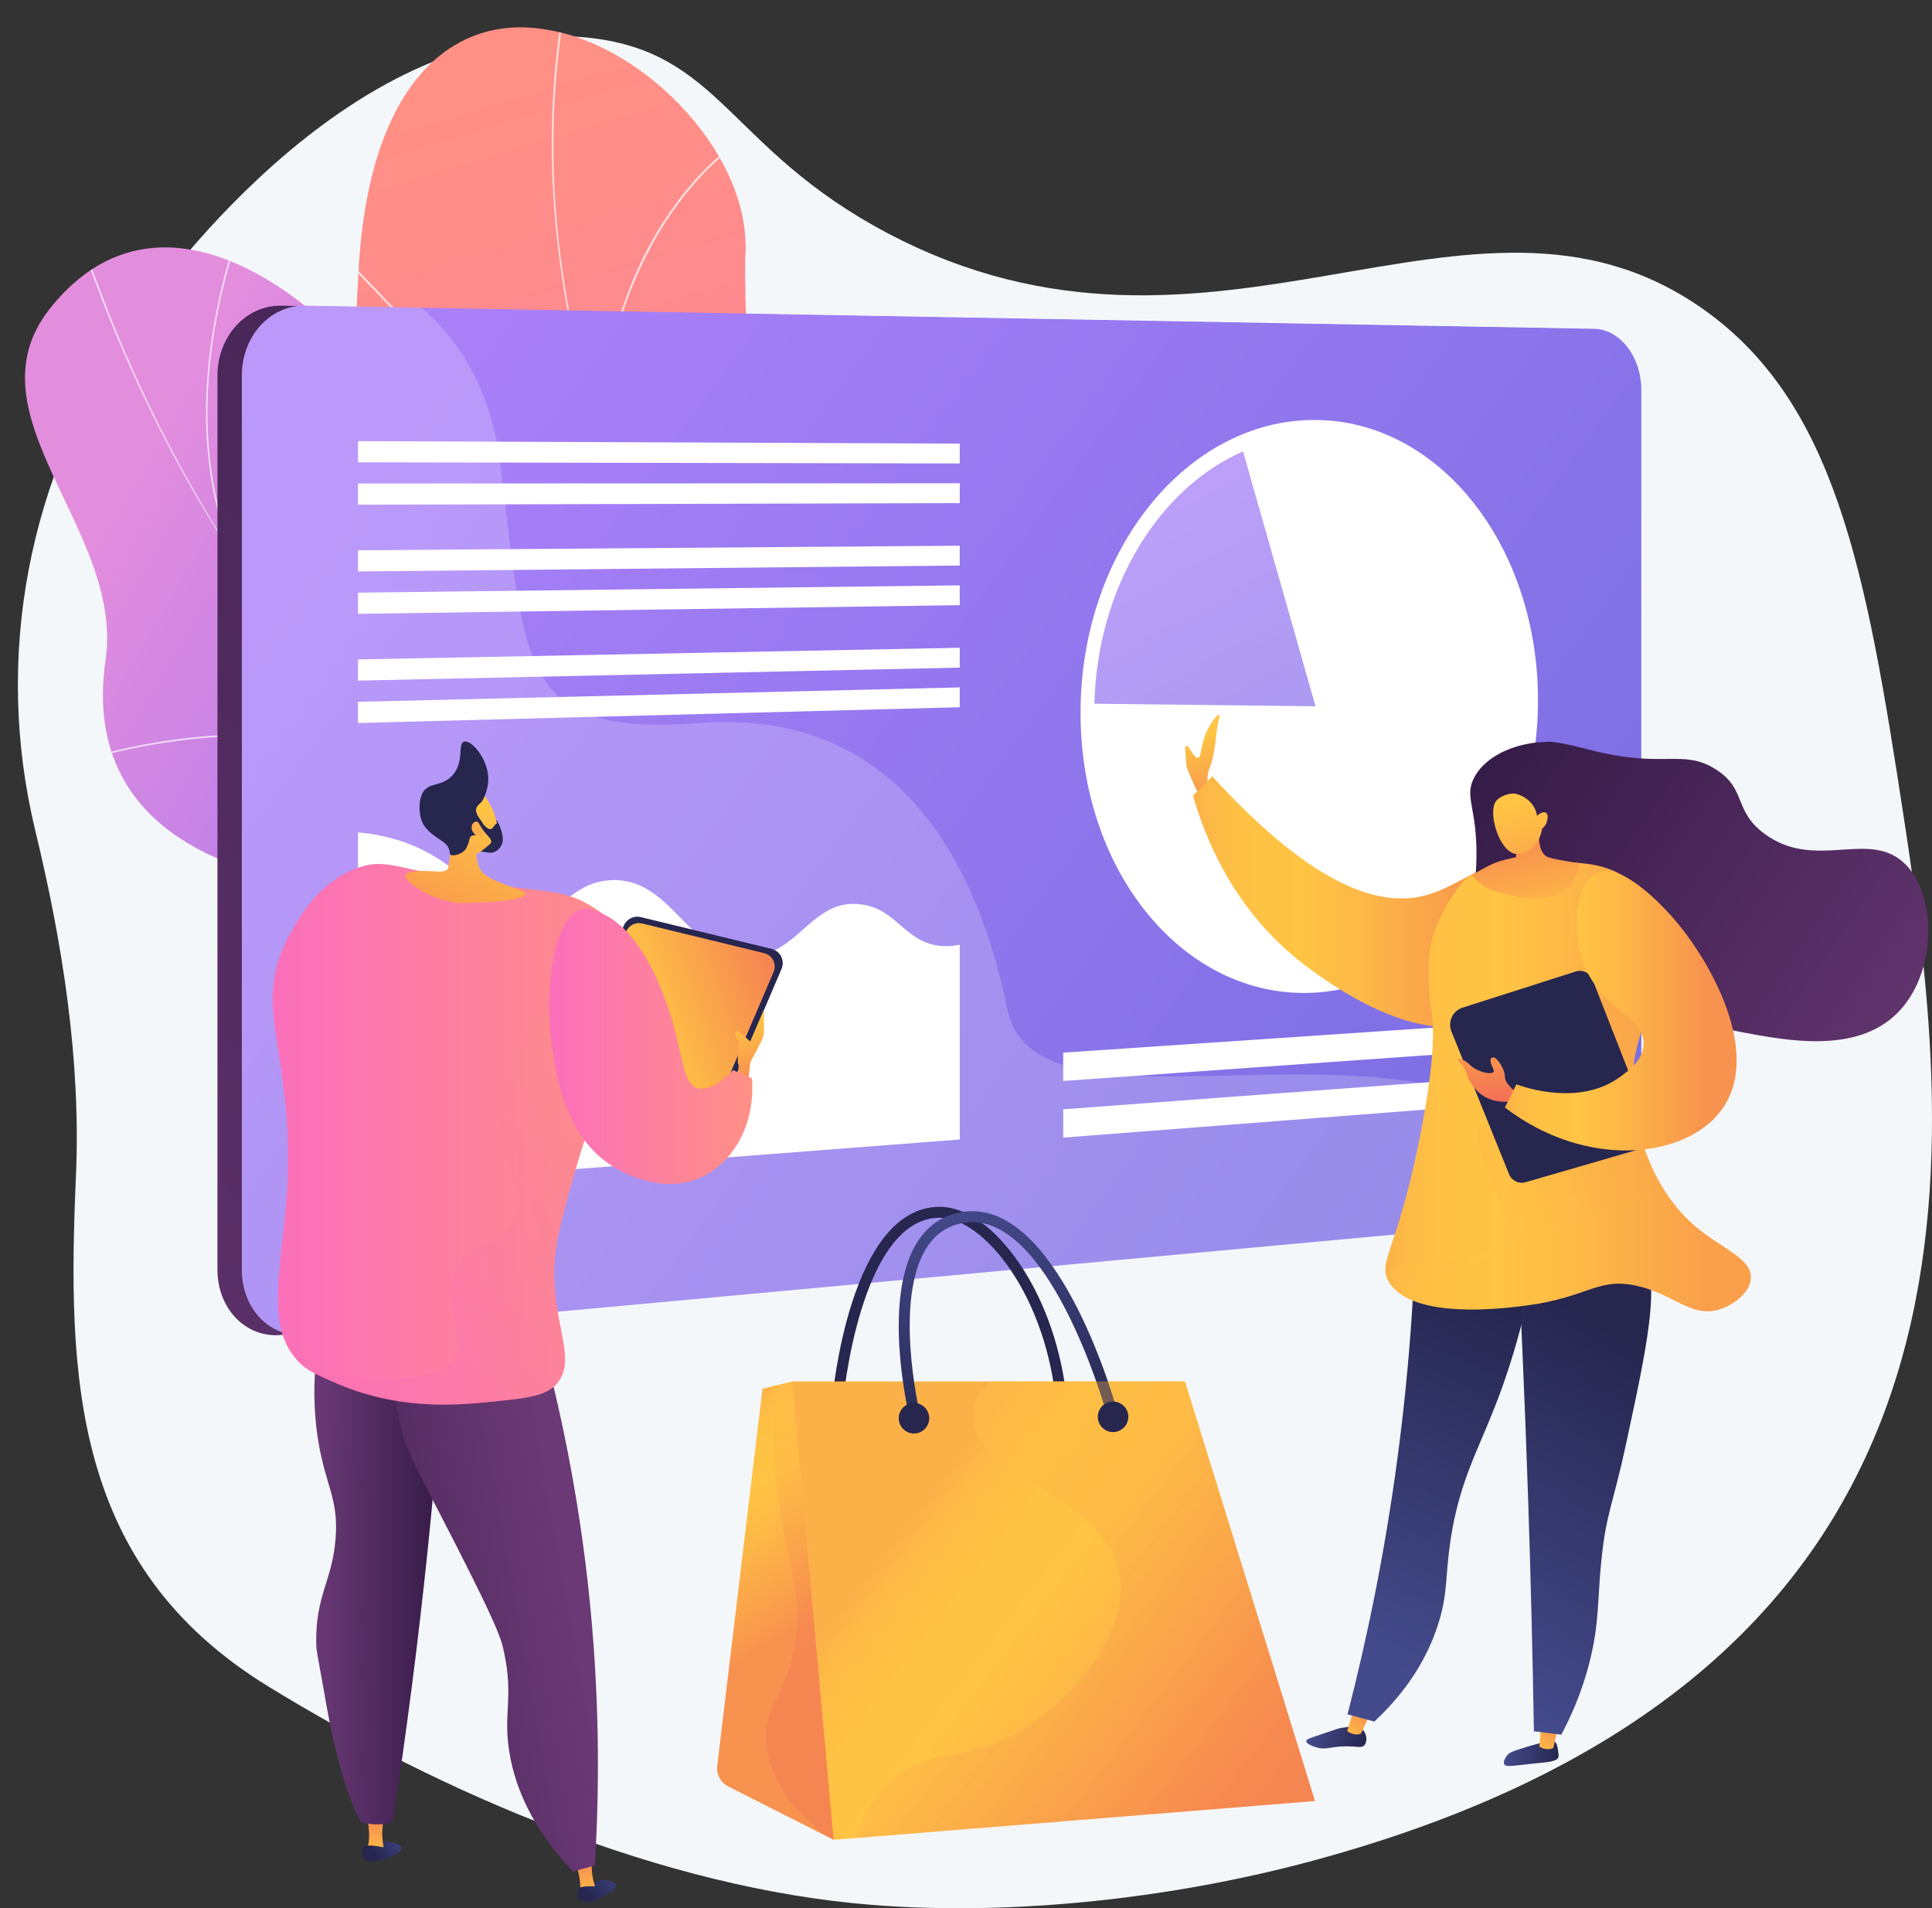
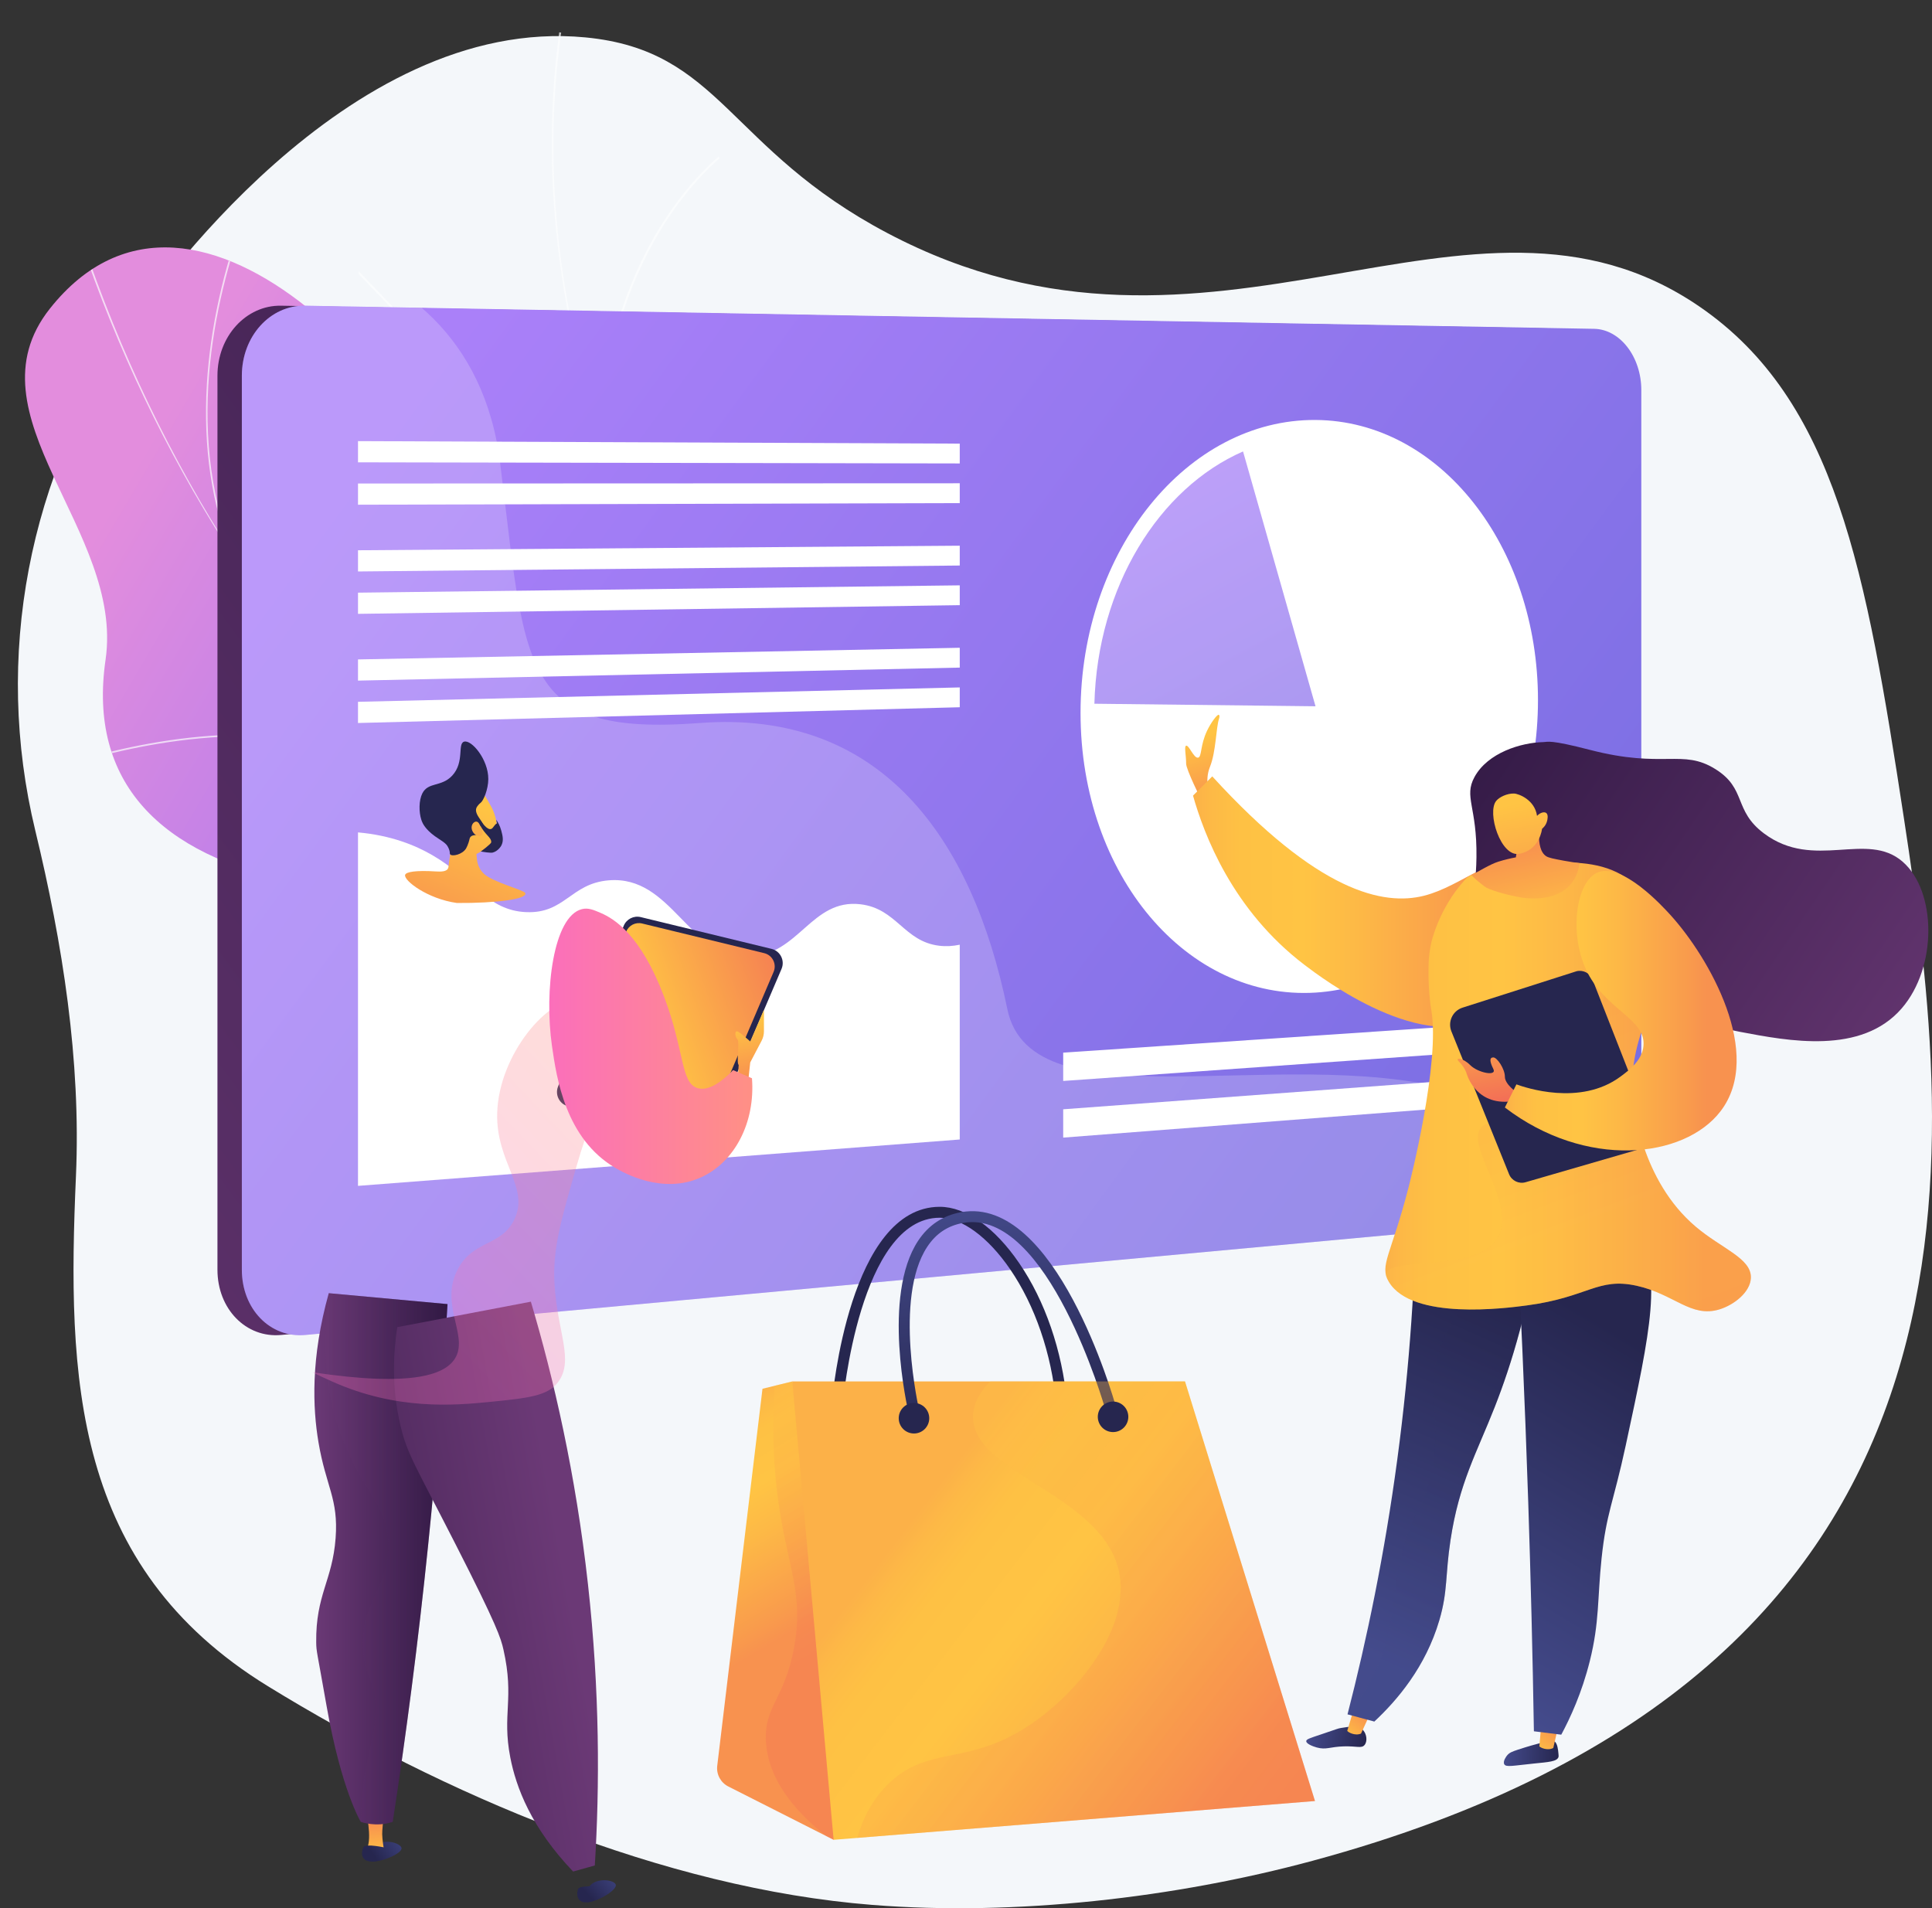
<svg xmlns="http://www.w3.org/2000/svg" xmlns:xlink="http://www.w3.org/1999/xlink" viewBox="0 0 2913.66 2877.89">
  <rect x="0" y="0" width="2913.66" height="2877.89" fill="#333333" stroke="none" />
  <defs>
    <style>      .cls-1 {        fill: none;      }      .cls-2, .cls-3, .cls-4, .cls-5, .cls-6, .cls-7 {        mix-blend-mode: multiply;      }      .cls-2, .cls-5, .cls-6, .cls-7 {        opacity: .3;      }      .cls-8 {        fill: url(#linear-gradient-7);      }      .cls-9 {        fill: url(#linear-gradient-3);      }      .cls-10 {        fill: url(#linear-gradient-2);      }      .cls-3, .cls-11, .cls-12, .cls-4 {        opacity: .35;      }      .cls-11 {        fill: url(#linear-gradient-5);      }      .cls-11, .cls-13, .cls-14, .cls-15, .cls-16, .cls-17, .cls-12, .cls-18, .cls-19, .cls-20 {        mix-blend-mode: soft-light;      }      .cls-21 {        fill: url(#linear-gradient);      }      .cls-22, .cls-13, .cls-23 {        opacity: .7;      }      .cls-22, .cls-14, .cls-24, .cls-12, .cls-18 {        fill: #fff;      }      .cls-25 {        isolation: isolate;      }      .cls-26 {        clip-path: url(#clippath-1);      }      .cls-27 {        clip-path: url(#clippath-2);      }      .cls-23 {        fill: url(#linear-gradient-6);      }      .cls-28 {        fill: #fcfdfe;      }      .cls-29 {        fill: #26264f;      }      .cls-30 {        fill: url(#linear-gradient-43);      }      .cls-31 {        fill: url(#linear-gradient-40);      }      .cls-32 {        fill: url(#linear-gradient-41);      }      .cls-33 {        fill: url(#linear-gradient-49);      }      .cls-34 {        fill: url(#linear-gradient-48);      }      .cls-35 {        fill: url(#linear-gradient-45);      }      .cls-36 {        fill: url(#linear-gradient-47);      }      .cls-37 {        fill: url(#linear-gradient-44);      }      .cls-38 {        fill: url(#linear-gradient-46);      }      .cls-39 {        fill: url(#linear-gradient-11);      }      .cls-40 {        fill: url(#linear-gradient-12);      }      .cls-41 {        fill: url(#linear-gradient-13);      }      .cls-42 {        fill: url(#linear-gradient-19);      }      .cls-43 {        fill: url(#linear-gradient-14);      }      .cls-44 {        fill: url(#linear-gradient-21);      }      .cls-45 {        fill: url(#linear-gradient-20);      }      .cls-46 {        fill: url(#linear-gradient-22);      }      .cls-47 {        fill: url(#linear-gradient-23);      }      .cls-48 {        fill: url(#linear-gradient-28);      }      .cls-49 {        fill: url(#linear-gradient-25);      }      .cls-50 {        fill: url(#linear-gradient-32);      }      .cls-51 {        fill: url(#linear-gradient-31);      }      .cls-52 {        fill: url(#linear-gradient-30);      }      .cls-53 {        fill: url(#linear-gradient-15);      }      .cls-54 {        fill: url(#linear-gradient-16);      }      .cls-55 {        fill: url(#linear-gradient-17);      }      .cls-56 {        fill: url(#linear-gradient-18);      }      .cls-57 {        fill: url(#linear-gradient-35);      }      .cls-58 {        fill: url(#linear-gradient-34);      }      .cls-59 {        fill: url(#linear-gradient-36);      }      .cls-60 {        fill: url(#linear-gradient-38);      }      .cls-61 {        fill: url(#linear-gradient-27);      }      .cls-62 {        fill: url(#linear-gradient-24);      }      .cls-63 {        fill: url(#linear-gradient-29);      }      .cls-64 {        fill: url(#linear-gradient-37);      }      .cls-65 {        fill: url(#linear-gradient-39);      }      .cls-66 {        fill: url(#linear-gradient-57);      }      .cls-67 {        fill: url(#linear-gradient-58);      }      .cls-68 {        fill: url(#linear-gradient-54);      }      .cls-69 {        fill: url(#linear-gradient-55);      }      .cls-70 {        fill: url(#linear-gradient-56);      }      .cls-71 {        fill: url(#linear-gradient-50);      }      .cls-72 {        fill: url(#linear-gradient-51);      }      .cls-73 {        fill: url(#linear-gradient-52);      }      .cls-15 {        fill: url(#linear-gradient-8);      }      .cls-16 {        fill: url(#linear-gradient-4);      }      .cls-17 {        fill: url(#linear-gradient-9);      }      .cls-74 {        opacity: .74;      }      .cls-18 {        opacity: .2;      }      .cls-19 {        fill: url(#linear-gradient-10);      }      .cls-4 {        fill: url(#linear-gradient-53);      }      .cls-5 {        fill: url(#linear-gradient-26);      }      .cls-6 {        fill: url(#linear-gradient-33);      }      .cls-7 {        fill: url(#linear-gradient-42);      }      .cls-75 {        fill: #f4f7fa;      }      .cls-76 {        clip-path: url(#clippath);      }    </style>
    <clipPath id="clippath">
      <rect class="cls-1" width="1604.15" height="1713.92" />
    </clipPath>
    <linearGradient id="linear-gradient" x1="835.27" y1="850.3" x2="-33.25" y2="1361.2" gradientTransform="translate(950.79) rotate(-180) scale(1 -1)" gradientUnits="userSpaceOnUse">
      <stop offset="0" stop-color="#e38ddd" />
      <stop offset="1" stop-color="#9571f6" />
    </linearGradient>
    <clipPath id="clippath-1">
      <path class="cls-1" d="M1611.16,1410.85c.44,138.86,6.61,280.15,7.81,419.99-73.04,30.72-159.71,65.07-206.6-21.74-65.19-120.69-304.11-97.02-410.1-65.05-131.18,39.57-422.68,98.74-423.15-102.74-.39-167.73,65.87-271.23-135.11-311.32-200.98-40.09-311.75-149.3-284.84-334.96,28.32-195.38-211.09-368.91-84.05-529.47,221.36-279.76,594.13,138.89,663.24,412.41,69.11,273.52,196.35,167.69,385.63,163.84,258.41-5.26,129.63,277.17,250.32,353.32,94.61,59.7,143.08,27.22,236.84,15.72Z" />
    </clipPath>
    <clipPath id="clippath-2">
      <path class="cls-1" d="M1479.27,2391.83c106.63-27.9,212.88-58.28,318.65-91.12,1.93,1.4,11.46-238.13-114.08-349.34-247.72-214.94-122.36-446.22-93.88-578.21,48.24-187.01-10.71-401.33-203.9-338.65-188.73,56.45-261.7-336.86-262.16-646.01,11.97-151.81-148.22-316.73-292.76-342.51-147.95-29.91-280.25,79.32-291.25,380.5-28.3,350.44,244.95,529.73,356.66,691.53,109.88,158.81-87.3,318.88,100.05,449.66,158.37,117.1,350.02,192.7,302.2,367.02-49.85,172.63-18.65,305.83,180.48,457.1Z" />
    </clipPath>
    <linearGradient id="linear-gradient-2" x1="1546.61" y1="71.35" x2="763.62" y2="2296.69" gradientTransform="translate(-455.03 948.65) rotate(-36.14)" gradientUnits="userSpaceOnUse">
      <stop offset="0" stop-color="#ff9085" />
      <stop offset="1" stop-color="#fb6fbb" />
    </linearGradient>
    <linearGradient id="linear-gradient-3" x1="2754.15" y1="586.99" x2="5358.5" y2="2499.37" gradientTransform="translate(4905.53) rotate(-180) scale(1 -1)" gradientUnits="userSpaceOnUse">
      <stop offset="0" stop-color="#311944" />
      <stop offset="1" stop-color="#6b3976" />
    </linearGradient>
    <linearGradient id="linear-gradient-4" x1="1593.97" y1="1065.44" x2="2283.83" y2="1065.44" gradientTransform="matrix(1,0,0,1,0,0)" xlink:href="#linear-gradient-3" />
    <linearGradient id="linear-gradient-5" x1="1614.61" y1="1065.41" x2="2265.28" y2="1065.41" gradientTransform="matrix(1,0,0,1,0,0)" xlink:href="#linear-gradient-3" />
    <linearGradient id="linear-gradient-6" x1="1614.61" y1="1065.41" x2="2265.28" y2="1065.41" gradientTransform="matrix(1,0,0,1,0,0)" xlink:href="#linear-gradient-3" />
    <linearGradient id="linear-gradient-7" x1="3283.77" y1="678.21" x2="2646.09" y2="1847.29" xlink:href="#linear-gradient-3" />
    <linearGradient id="linear-gradient-8" x1="1567.82" y1="1583.94" x2="2307.18" y2="1583.94" gradientTransform="matrix(1,0,0,1,0,0)" xlink:href="#linear-gradient-3" />
    <linearGradient id="linear-gradient-9" x1="1567.82" y1="1666.92" x2="2307.18" y2="1666.92" gradientTransform="matrix(1,0,0,1,0,0)" xlink:href="#linear-gradient-3" />
    <linearGradient id="linear-gradient-10" x1="504.31" y1="1521.9" x2="1411.81" y2="1521.9" gradientTransform="matrix(1,0,0,1,0,0)" xlink:href="#linear-gradient-3" />
    <linearGradient id="linear-gradient-11" x1="504.31" y1="682.11" x2="1411.81" y2="682.11" gradientTransform="matrix(1,0,0,1,0,0)" xlink:href="#linear-gradient-3" />
    <linearGradient id="linear-gradient-12" x1="504.31" y1="745" x2="1411.81" y2="745" gradientTransform="matrix(1,0,0,1,0,0)" xlink:href="#linear-gradient-3" />
    <linearGradient id="linear-gradient-13" x1="504.31" y1="842.42" x2="1411.81" y2="842.42" gradientTransform="matrix(1,0,0,1,0,0)" xlink:href="#linear-gradient-3" />
    <linearGradient id="linear-gradient-14" x1="504.31" y1="904.28" x2="1411.81" y2="904.28" gradientTransform="matrix(1,0,0,1,0,0)" xlink:href="#linear-gradient-3" />
    <linearGradient id="linear-gradient-15" x1="504.31" y1="1001.7" x2="1411.81" y2="1001.7" gradientTransform="matrix(1,0,0,1,0,0)" xlink:href="#linear-gradient-3" />
    <linearGradient id="linear-gradient-16" x1="504.31" y1="1063.56" x2="1411.81" y2="1063.56" gradientTransform="matrix(1,0,0,1,0,0)" xlink:href="#linear-gradient-3" />
    <linearGradient id="linear-gradient-17" x1="584.95" y1="638.87" x2="3095.82" y2="2482.6" gradientUnits="userSpaceOnUse">
      <stop offset="0" stop-color="#aa80f9" />
      <stop offset="1" stop-color="#6165d7" />
    </linearGradient>
    <linearGradient id="linear-gradient-18" x1="3248.17" y1="678.21" x2="2610.49" y2="1847.29" gradientTransform="translate(4905.53) rotate(-180) scale(1 -1)" xlink:href="#linear-gradient-17" />
    <linearGradient id="linear-gradient-19" x1="6516.11" y1="3572.31" x2="6564.71" y2="3615.54" gradientTransform="translate(7571.6 140.04) rotate(-171.95) scale(1 -1)" gradientUnits="userSpaceOnUse">
      <stop offset="0" stop-color="#444b8c" />
      <stop offset="1" stop-color="#26264f" />
    </linearGradient>
    <linearGradient id="linear-gradient-20" x1="6348.1" y1="2995.06" x2="6348.1" y2="2910.4" gradientTransform="translate(6759.44 -506.68) rotate(177.15) scale(1 -1)" gradientUnits="userSpaceOnUse">
      <stop offset="0" stop-color="#ffc444" />
      <stop offset="1" stop-color="#f36f56" />
    </linearGradient>
    <linearGradient id="linear-gradient-21" x1="6521" y1="3566.82" x2="6569.59" y2="3610.05" xlink:href="#linear-gradient-19" />
    <linearGradient id="linear-gradient-22" x1="6575.53" y1="2818.64" x2="6624.13" y2="2861.87" gradientTransform="translate(7514.61) rotate(-180) scale(1 -1)" xlink:href="#linear-gradient-19" />
    <linearGradient id="linear-gradient-23" x1="6341.33" y1="2185.66" x2="6341.33" y2="2101" gradientTransform="translate(6692.04 -501.53) rotate(168.9) scale(1 -1)" xlink:href="#linear-gradient-20" />
    <linearGradient id="linear-gradient-24" x1="6580.41" y1="2813.15" x2="6629.01" y2="2856.38" gradientTransform="translate(7514.61) rotate(-180) scale(1 -1)" xlink:href="#linear-gradient-19" />
    <linearGradient id="linear-gradient-25" x1="4230.64" y1="2350.85" x2="4431.45" y2="2350.85" xlink:href="#linear-gradient-3" />
    <linearGradient id="linear-gradient-26" x1="4230.64" y1="2350.85" x2="4415.09" y2="2350.85" xlink:href="#linear-gradient-3" />
    <linearGradient id="linear-gradient-27" x1="4602.11" y1="2488.29" x2="4049.68" y2="2388.6" gradientTransform="translate(4905.53) rotate(-180) scale(1 -1)" gradientUnits="userSpaceOnUse">
      <stop offset="0" stop-color="#311944" />
      <stop offset=".74" stop-color="#5c3169" />
      <stop offset="1" stop-color="#6b3976" />
    </linearGradient>
    <linearGradient id="linear-gradient-28" x1="3919.85" y1="1559.94" x2="3667.34" y2="1470.34" gradientTransform="translate(4905.53) rotate(-180) scale(1 -1)" gradientUnits="userSpaceOnUse">
      <stop offset="0" stop-color="#ffc444" />
      <stop offset=".64" stop-color="#f78e50" />
      <stop offset="1" stop-color="#f36f56" />
    </linearGradient>
    <linearGradient id="linear-gradient-29" x1="3780.34" y1="1541.21" x2="3750.64" y2="1676.82" gradientTransform="translate(4905.53) rotate(-180) scale(1 -1)" xlink:href="#linear-gradient-20" />
    <linearGradient id="linear-gradient-30" x1="3933.91" y1="1710.67" x2="4494.19" y2="1710.67" gradientTransform="translate(4905.53) rotate(-180) scale(1 -1)" xlink:href="#linear-gradient-2" />
    <linearGradient id="linear-gradient-31" x1="7300.03" y1="172.2" x2="7514.33" y2="441.81" gradientTransform="translate(7757.67 -819.32) rotate(165.07) scale(1 -1)" xlink:href="#linear-gradient-20" />
    <linearGradient id="linear-gradient-32" x1="7273.39" y1="112.21" x2="7512.66" y2="413.24" gradientTransform="translate(7757.67 -819.32) rotate(165.07) scale(1 -1)" xlink:href="#linear-gradient-20" />
    <linearGradient id="linear-gradient-33" x1="3921.93" y1="1662.36" x2="4265.47" y2="1990.41" gradientTransform="translate(4905.53) rotate(-180) scale(1 -1)" xlink:href="#linear-gradient-2" />
    <linearGradient id="linear-gradient-34" x1="3770.95" y1="1577.97" x2="4077.2" y2="1577.97" gradientTransform="translate(4905.53) rotate(-180) scale(1 -1)" xlink:href="#linear-gradient-2" />
    <linearGradient id="linear-gradient-35" x1="3093.1" y1="1110.27" x2="3050.49" y2="1279.59" gradientTransform="translate(4905.53) rotate(-180) scale(1 -1)" xlink:href="#linear-gradient-20" />
    <linearGradient id="linear-gradient-36" x1="1799.2" y1="1359.81" x2="2316.55" y2="1359.81" gradientUnits="userSpaceOnUse">
      <stop offset="0" stop-color="#fcb148" />
      <stop offset=".05" stop-color="#fdb946" />
      <stop offset=".14" stop-color="#fec144" />
      <stop offset=".32" stop-color="#ffc444" />
      <stop offset=".48" stop-color="#fdb946" />
      <stop offset=".78" stop-color="#f99c4c" />
      <stop offset=".87" stop-color="#f8924f" />
      <stop offset="1" stop-color="#f8924f" />
    </linearGradient>
    <linearGradient id="linear-gradient-37" x1="-1248.25" y1="2698.27" x2="-1165.99" y2="2698.27" gradientTransform="translate(3594.42 -18.01) rotate(1.66)" xlink:href="#linear-gradient-19" />
    <linearGradient id="linear-gradient-38" x1="-828.29" y1="2876.87" x2="-792.2" y2="2802.17" gradientTransform="translate(3490.36 -109.59) rotate(7.04)" xlink:href="#linear-gradient-20" />
    <linearGradient id="linear-gradient-39" x1="-732.25" y1="3115.98" x2="-644.85" y2="3115.98" gradientTransform="translate(3506.71 -201.76) rotate(15.37)" xlink:href="#linear-gradient-19" />
    <linearGradient id="linear-gradient-40" x1="-922.86" y1="3008.92" x2="-886" y2="2932.63" gradientTransform="translate(3526.89 -144.7) rotate(11.41)" xlink:href="#linear-gradient-20" />
    <linearGradient id="linear-gradient-41" x1="2902.2" y1="2466.28" x2="2669.08" y2="1940.79" gradientTransform="translate(4905.53) rotate(-180) scale(1 -1)" xlink:href="#linear-gradient-19" />
    <linearGradient id="linear-gradient-42" x1="2902.2" y1="2466.28" x2="2669.08" y2="1940.79" gradientTransform="translate(4905.53) rotate(-180) scale(1 -1)" xlink:href="#linear-gradient-19" />
    <linearGradient id="linear-gradient-43" x1="2316.19" y1="2757.83" x2="2083.08" y2="2232.36" gradientTransform="translate(4781.51 49.77) rotate(-172.96) scale(1 -1)" xlink:href="#linear-gradient-19" />
    <linearGradient id="linear-gradient-44" x1="-3398.64" y1="1098.04" x2="-2577.57" y2="1655.74" gradientTransform="translate(5580.72)" xlink:href="#linear-gradient-3" />
    <linearGradient id="linear-gradient-45" x1="2089.23" y1="1639.23" x2="2640.53" y2="1639.23" xlink:href="#linear-gradient-36" />
    <linearGradient id="linear-gradient-46" x1="2440.24" y1="2110.09" x2="2715.85" y2="1386.2" gradientTransform="translate(4905.53) rotate(-180) scale(1 -1)" xlink:href="#linear-gradient-36" />
    <linearGradient id="linear-gradient-47" x1="4387.24" y1="805.09" x2="4395.63" y2="581.56" gradientTransform="translate(6495.02 -169.22) rotate(169.72) scale(1 -1)" xlink:href="#linear-gradient-20" />
    <linearGradient id="linear-gradient-48" x1="4384.62" y1="607.76" x2="4381.03" y2="897.17" gradientTransform="translate(6495.02 -169.22) rotate(169.72) scale(1 -1)" xlink:href="#linear-gradient-20" />
    <linearGradient id="linear-gradient-49" x1="2682.2" y1="1506.89" x2="2656.24" y2="1662.65" gradientTransform="translate(4905.53) rotate(-180) scale(1 -1)" gradientUnits="userSpaceOnUse">
      <stop offset="0" stop-color="#ffc444" />
      <stop offset=".23" stop-color="#fcb048" />
      <stop offset="1" stop-color="#f36f56" />
    </linearGradient>
    <linearGradient id="linear-gradient-50" x1="2269.52" y1="1524.26" x2="2619.04" y2="1524.26" xlink:href="#linear-gradient-36" />
    <linearGradient id="linear-gradient-51" x1="1132.84" y1="1923.52" x2="1204.92" y2="1950.29" gradientTransform="translate(83.12)" xlink:href="#linear-gradient-19" />
    <linearGradient id="linear-gradient-52" x1="930.95" y1="2171.24" x2="1131.73" y2="2507.94" gradientTransform="translate(83.12)" xlink:href="#linear-gradient-36" />
    <linearGradient id="linear-gradient-53" x1="961.99" y1="2152.73" x2="1162.77" y2="2489.43" gradientTransform="translate(83.12)" xlink:href="#linear-gradient-20" />
    <linearGradient id="linear-gradient-54" x1="1280.48" y1="2306.88" x2="1845.76" y2="2742.43" gradientTransform="translate(83.12)" xlink:href="#linear-gradient-36" />
    <linearGradient id="linear-gradient-55" x1="1391.55" y1="1799.3" x2="1449.22" y2="2166.91" gradientTransform="translate(83.12)" xlink:href="#linear-gradient-19" />
    <linearGradient id="linear-gradient-56" x1="1287.78" y1="2297.4" x2="1853.07" y2="2732.94" gradientTransform="translate(83.12)" xlink:href="#linear-gradient-20" />
    <linearGradient id="linear-gradient-57" x1="1264.2" y1="2127.36" x2="1273.48" y2="2130.8" gradientTransform="translate(83.12)" xlink:href="#linear-gradient-19" />
    <linearGradient id="linear-gradient-58" x1="1564.44" y1="2125.22" x2="1573.72" y2="2128.67" gradientTransform="translate(1022.27 -447.92) rotate(22.5)" xlink:href="#linear-gradient-19" />
  </defs>
  <g class="cls-25">
    <g id="Livello_2" data-name="Livello 2">
      <g id="Illustration">
        <g>
          <path class="cls-75" d="M2871.21,1233.41c-56.91-372.48-102.59-629.89-308.08-770.95-346.61-237.92-733.71,148.32-1224.7-110.86-241.75-127.61-250.81-275.56-455.55-295.2C520.65,21.67,224.01,453.95,198.3,491.03,42.1,716.27-10.07,990.93,53.25,1252.77c41.13,170.07,68.92,346.09,61.29,520.85-13.27,304.15-5.64,588.06,289.54,769.45,263.56,161.96,595.25,304.8,911.68,329.82,215.05,17,456.21-10.51,663.48-66.5,1056.28-285.33,970.21-1060.85,891.97-1572.99Z" />
          <g class="cls-76">
            <g>
              <path class="cls-21" d="M1457.82,1828.31c18.23-8.71,50.2-43.73,54.78-56.29,30.43-83.62,97.56-236.47,63.02-323.96-5.9-14.94-78.64-6.73-92.77-17.58-47.65-6.02-64.55-5.16-107.03-33.13-125.43-82.6,8.09-358.84-251.6-355.27-190.22,2.61-316.4,109.86-385.76-164.01C669.1,604.19,296.57,185.95,75.14,465.56c-127.08,160.47,112.41,334.1,84.05,529.47-26.95,185.65,83.85,294.84,284.85,334.96,201,40.12,134.6,143.49,135.12,311.35.62,201.63,291.49,141.9,423.42,102.87,106.24-31.43,397.98-39.78,455.25,84.1Z" />
              <g class="cls-26">
                <g class="cls-13">
                  <path class="cls-28" d="M1544.37,1617.64l.35-2.53C888.83,1525.19,357.38,1055.89,123.09,359.74l-2.42.81c110.94,329.63,295.94,619.18,535,837.34,123.14,112.38,259.62,204.89,405.63,274.98,151.95,72.94,314.48,121.64,483.07,144.76Z" />
                  <path class="cls-28" d="M569.28,1724.47c145.9-107.33,418.92-198.58,608.6-203.41l-.06-2.55c-88.42,2.25-204,24.94-317.11,62.23-117.29,38.68-221.33,88.99-292.94,141.68l1.51,2.06Z" />
                  <path class="cls-28" d="M1416.12,1598.59l1.04-2.33c-90.34-40.02-156.95-124.14-198-250-30.07-92.19-45.97-204.24-47.27-333.04l-2.55.02c1.3,129.06,17.25,241.36,47.4,333.8,41.28,126.58,108.37,211.22,199.39,251.55Z" />
                  <path class="cls-28" d="M622.73,1165.47l1.15-2.28c-165.72-83.85-359.27-57.3-492.45-20.26l.68,2.46c132.75-36.92,325.63-63.41,490.61,20.08Z" />
                  <path class="cls-28" d="M350.68,838.72l2.36-.97c-79.69-194.11-22.83-406.84,18.16-516.37l-2.39-.89c-32.2,86.05-51.86,175.5-56.83,258.69-5.73,95.72,7.29,183.04,38.7,259.54Z" />
                </g>
              </g>
            </g>
            <g class="cls-27">
-               <path class="cls-10" d="M1479.27,2391.83c106.63-27.9,212.88-58.28,318.65-91.12,1.93,1.4,11.46-238.13-114.08-349.34-247.72-214.94-122.36-446.22-93.88-578.21,47.58-186.8-9.29-377.12-192.17-359.85-203.27,15.19-276.96-315.89-273.9-624.8,11.97-151.81-148.22-316.73-292.76-342.51-147.95-29.91-280.25,79.32-291.25,380.5-28.3,350.44,244.95,529.73,356.66,691.53,109.88,158.81-87.3,318.88,100.05,449.66,158.37,117.1,350.02,192.7,302.2,367.02-49.85,172.63-18.65,305.83,180.48,457.1Z" />
              <g class="cls-13">
                <path class="cls-28" d="M1626.44,2389.69l3.03-.36c-.2-2.09-158.37-486.03-390.24-948.78-33.3-75.42-68.78-151.24-103.1-224.56C944.85,807.33,764.18,421.33,862.06-41.12l-2.99-.63c-44.04,208.1-34.27,421.63,29.89,652.8,57.33,206.58,152.43,409.76,244.4,606.25,34.31,73.31,69.79,149.11,103.11,224.57,233.76,466.54,389.46,945.13,389.97,947.83Z" />
                <path class="cls-28" d="M964.11,835.23l2.03-2.28c-135.67-120.94-302.53-295.66-392.18-389.53-67.37-70.54-72.14-75.07-74.35-74.51l.4,1.47-.37,1.45c3.17,1.51,32.08,31.79,72.11,73.69,89.67,93.9,256.59,268.68,392.35,389.7Z" />
                <path class="cls-28" d="M906.13,655.6c8.05-157.24,60.57-265.77,103.2-329.11,47.11-70,93.68-103.03,98.26-103.81,0,0-.27.04-.62-.13l1.41-2.71c-.79-.42-1.76-.33-4.6,1.29-12.7,7.27-59.12,43.97-104.3,114.83-56.94,89.29-90.27,199.77-96.4,319.5l3.05.16Z" />
                <path class="cls-28" d="M1377.23,1744.41l2.97-.69c-70.41-302.91,106.34-612.13,185.6-731.02,3.92-5.88,5.53-8.3,5.94-9.24l-2.8-1.23c-.32.72-2.57,4.1-5.68,8.77-57,85.5-103.17,173.85-137.23,262.6-65.39,170.39-81.81,328.79-48.8,470.81Z" />
-                 <path class="cls-28" d="M1311.63,1598.82l2.41-1.89c-152.94-195.37-427.98-179.65-430.21-178.78l-.98,1.55,1.21,1.38.32-1.47.32,1.46c.53-.09,69.05-4.82,158.79,16.2,79.15,18.54,189.91,61.61,268.14,161.55Z" />
                <path class="cls-28" d="M1599.43,2310.87l3.02-.45c-9.18-62.18,1.38-171.05,103.84-336.58q5.4-8.73,5.16-9.66l-2.96.76,1.48-.38-1.47-.35c-.23.62-2.25,3.89-4.81,8.02-102.95,166.31-113.52,275.95-104.26,338.63Z" />
                <path class="cls-28" d="M1558.91,2196.33l2.82-1.17c-44.08-106.64-207.19-170.41-300.5-198.94-2.92-.89-5.03-1.54-5.69-1.79l-1.09,2.85c.76.29,2.69.88,5.89,1.86,92.79,28.37,254.96,91.7,298.57,197.19Z" />
              </g>
            </g>
          </g>
          <g>
            <g>
              <path class="cls-9" d="M423.94,461.03l1943.6,34.87c39.01.7,70.45,42.14,70.45,92.57v1147.79c0,50.42-31.44,94.2-70.45,97.8l-1943.6,179.27c-52.86,4.88-96-39.17-96-98.4V566.57c0-59.24,43.14-106.48,96-105.53Z" />
              <g>
                <g>
                  <path class="cls-16" d="M1593.97,1075.08c0,245.2,161.11,433.94,354.39,421.89,187.51-11.69,335.47-209.07,335.47-441.18s-147.95-421.22-335.47-422.42c-193.28-1.24-354.39,196.51-354.39,441.71Z" />
                  <path class="cls-11" d="M1614.88,1061.33c4.48-176.36,97.57-325.23,224.17-380.49,34.4-15.02,71.19-23.15,109.31-22.98,177.03.79,316.92,179.17,316.92,398.45s-139.89,405.48-316.92,416.17c-182.16,11-333.76-167.05-333.76-397.98,0-4.41.16-8.79.27-13.17Z" />
                  <path class="cls-23" d="M1614.88,1061.33c4.48-176.36,97.57-325.23,224.17-380.49,34.4-15.02,71.19-23.15,109.31-22.98,177.03.79,316.92,179.17,316.92,398.45s-139.89,405.48-316.92,416.17c-182.16,11-333.76-167.05-333.76-397.98,0-4.41.16-8.79.27-13.17Z" />
                  <g class="cls-74">
-                     <path class="cls-8" d="M1614.88,1061.33c4.48-176.36,97.57-325.23,224.17-380.49l109.31,384.33-333.48-3.84Z" />
-                   </g>
+                     </g>
                </g>
                <g>
                  <polygon class="cls-15" points="1567.82 1630.24 2307.18 1577.9 2307.18 1537.63 1567.82 1587.53 1567.82 1630.24" />
                  <polygon class="cls-17" points="1567.82 1715.67 2307.18 1658.45 2307.18 1618.17 1567.82 1672.96 1567.82 1715.67" />
                </g>
              </g>
              <path class="cls-19" d="M758.14,1375.62c58.21,2.37,66.84-43.04,123.94-47.93,96.43-8.25,119.97,118.14,212.28,115.1,75-2.47,93.83-87.73,167.69-79.03,54.71,6.44,65.46,56,118.6,62.51,10.59,1.3,21.01.62,31.16-1.53v293.77l-907.5,69.94v-533.08c49.82,4.46,86.11,19.26,112.05,34.3,62.25,36.09,82.87,83.56,141.79,85.96Z" />
              <g class="cls-20">
                <polygon class="cls-39" points="504.31 697.24 1411.81 698.94 1411.81 669.05 504.31 665.28 504.31 697.24" />
                <polygon class="cls-40" points="504.31 761.17 1411.81 758.73 1411.81 728.84 504.31 729.2 504.31 761.17" />
                <polygon class="cls-41" points="504.31 861.85 1411.81 852.89 1411.81 823 504.31 829.89 504.31 861.85" />
                <polygon class="cls-43" points="504.31 925.78 1411.81 912.67 1411.81 882.78 504.31 893.81 504.31 925.78" />
                <polygon class="cls-53" points="504.31 1026.46 1411.81 1006.84 1411.81 976.94 504.31 994.5 504.31 1026.46" />
                <polygon class="cls-54" points="504.31 1090.39 1411.81 1066.62 1411.81 1036.73 504.31 1058.43 504.31 1090.39" />
              </g>
            </g>
            <g>
              <path class="cls-55" d="M2475.27,588.47v1147.8c0,45.08-25.96,84.81-59.14,95.33-3.93,1.27-8.43,2.09-12.57,2.48l-1943.21,179.25c-52.87,4.89-95.61-39.16-95.61-98.41V566.55c0-59.21,42.53-106.48,95.4-105.53l175.77,3.15,1768.24,31.73c38.99.71,71.13,42.14,71.13,92.57Z" />
              <g>
                <g>
                  <path class="cls-14" d="M1629.57,1075.08c0,245.2,161.11,433.94,354.39,421.89,187.51-11.69,335.47-209.07,335.47-441.18s-147.95-421.22-335.47-422.42c-193.28-1.24-354.39,196.51-354.39,441.71Z" />
                  <path class="cls-12" d="M1650.47,1061.33c4.48-176.36,97.57-325.23,224.17-380.49,34.4-15.02,71.19-23.15,109.31-22.98,177.03.79,316.92,179.17,316.92,398.45s-139.89,405.48-316.92,416.17c-182.16,11-333.76-167.05-333.76-397.98,0-4.41.16-8.79.27-13.17Z" />
                  <path class="cls-22" d="M1650.47,1061.33c4.48-176.36,97.57-325.23,224.17-380.49,34.4-15.02,71.19-23.15,109.31-22.98,177.03.79,316.92,179.17,316.92,398.45s-139.89,405.48-316.92,416.17c-182.16,11-333.76-167.05-333.76-397.98,0-4.41.16-8.79.27-13.17Z" />
                  <g class="cls-74">
                    <path class="cls-56" d="M1650.47,1061.33c4.48-176.36,97.57-325.23,224.17-380.49l109.31,384.33-333.48-3.84Z" />
                  </g>
                </g>
                <g>
                  <polygon class="cls-14" points="1603.41 1630.24 2342.77 1577.9 2342.77 1537.63 1603.41 1587.53 1603.41 1630.24" />
                  <polygon class="cls-14" points="1603.41 1715.67 2342.77 1658.45 2342.77 1618.17 1603.41 1672.96 1603.41 1715.67" />
                </g>
              </g>
              <path class="cls-14" d="M793.73,1375.62c58.21,2.37,66.84-43.04,123.94-47.93,96.43-8.25,119.97,118.14,212.28,115.1,75-2.47,93.83-87.73,167.69-79.03,54.71,6.44,65.46,56,118.6,62.51,10.59,1.3,21.01.62,31.16-1.53v293.77l-907.5,69.94v-533.08c49.82,4.46,86.11,19.26,112.05,34.3,62.25,36.09,82.87,83.56,141.79,85.96Z" />
              <g class="cls-20">
                <polygon class="cls-24" points="539.9 697.24 1447.4 698.94 1447.4 669.05 539.9 665.28 539.9 697.24" />
                <polygon class="cls-24" points="539.9 761.17 1447.4 758.73 1447.4 728.84 539.9 729.2 539.9 761.17" />
                <polygon class="cls-24" points="539.9 861.85 1447.4 852.89 1447.4 823 539.9 829.89 539.9 861.85" />
                <polygon class="cls-24" points="539.9 925.78 1447.4 912.67 1447.4 882.78 539.9 893.81 539.9 925.78" />
                <polygon class="cls-24" points="539.9 1026.46 1447.4 1006.84 1447.4 976.94 539.9 994.5 539.9 1026.46" />
                <polygon class="cls-24" points="539.9 1090.39 1447.4 1066.62 1447.4 1036.73 539.9 1058.43 539.9 1090.39" />
              </g>
            </g>
            <path class="cls-18" d="M2415.29,1831.6c-3.93,1.27-8,2.09-12.15,2.48l-1943,179.25c-52.87,4.89-95.4-39.16-95.4-98.41V566.55c0-59.21,42.53-106.48,95.4-105.53l175.77,3.15c50.43,43.63,94.58,107.76,113.24,201.95,2.02,10.16,3.64,20.65,5.03,31.52.07.43.07.89.14,1.31,1.27,10.31,2.5,20.36,3.7,30.17,1.31,10.77,2.58,21.25,3.78,31.45,2.87,23.97,5.55,46.5,8.21,67.57,1.42,10.84,2.8,21.32,4.21,31.41,1.52,10.87,3.08,21.32,4.71,31.37,1.77,10.91,3.65,21.35,5.67,31.31,5.06,25.46,11.01,47.81,18.55,67.17,4.43,11.33,9.39,21.67,15.09,31.06,7.12,11.76,15.33,21.99,24.96,30.7,14.45,13.21,32.05,23.05,53.83,29.89,38.14,11.93,89.09,14.59,158.25,9.35,272.49-20.65,410.78,172.21,463.89,431.49,9.14,44.65,39.59,70.15,84.24,84.46,30.7,9.81,68.13,14.34,109.92,16.11,124.01,5.28,286.69-13.56,427.35,10.69,39.63,6.8,77.52,17.03,112.29,32.23,70.72,30.84,128.62,82.05,162.33,166.22Z" />
          </g>
          <g>
            <path class="cls-42" d="M605.56,2787.07c-1.38-7.62-25.99-14.51-38.17-4.31-6.05,5.07-10.21,15.34-6.72,19.98,1.27,1.69-3.94,4.66,1.06,4.71,16.57.19,45.2-12.81,43.83-20.38Z" />
            <path class="cls-45" d="M578.66,2787.11l-25.52,1.27c8.84-16.08-1.79-59.8-1.79-59.8l27.56.81s-.68,12.69-2.36,31.55c-.58,6.46.49,16.18,2.11,26.17Z" />
            <path class="cls-44" d="M582.02,2786.73s-30.46-7.02-33.76-.98c-3.3,6.04-5.85,22.22,13.47,21.7,19.33-.52,22-15.6,20.28-20.72Z" />
            <path class="cls-46" d="M928.64,2842.33c-2.44-7.35-27.76-10.73-38.4,1.07-5.28,5.86-7.97,16.61-3.85,20.72,1.5,1.49-3.25,5.16,1.7,4.52,16.44-2.13,42.96-19.01,40.54-26.31Z" />
-             <path class="cls-47" d="M898.71,2849.41l-25.08,4.92c6.44-17.18-10.35-58.92-10.35-58.92l27.39-3.15s1.15,12.66,2.19,31.56c.36,6.47,2.8,15.94,5.84,25.59Z" />
            <path class="cls-62" d="M905.28,2845.28s-31.15-2.69-33.56,3.76c-2.42,6.44-2.69,22.82,16.38,19.6,19.06-3.22,19.6-18.53,17.18-23.36Z" />
            <path class="cls-49" d="M674.9,1966.78c-6.83,116.77-16.39,238.21-29.27,363.87-14.92,145.59-33.05,284.69-53.38,416.9-25.06,8.59-48.22,0-48.22,0,0,0-29.3-47.99-51.66-175.54-14.35-81.84-15.34-80.81-15.5-95.08-.81-72.02,24.46-92.88,29.27-157.25,4.46-59.56-14.5-77.4-25.83-144.45-8.71-51.56-11.98-126.7,15.5-224.91,59.7,5.49,119.39,10.97,179.09,16.46Z" />
            <path class="cls-5" d="M674.9,1966.78c-6.83,116.77-16.39,238.2-29.27,363.87-14.92,145.59-33.05,284.69-53.38,416.9-25.06,8.59-48.22,0-48.22,0,.32-12.24,1.17-30.68,3.73-52.95,6.78-59.08,17.58-75.89,18.69-112.15,1.42-46.37-15.37-47.79-18.69-93.46-5.15-70.78,33.71-87.56,37.38-149.53,3.88-65.48-37.12-87.03-68.53-168.22-18.54-47.93-35-119.89-20.79-220.92,59.7,5.49,119.39,10.97,179.09,16.46Z" />
            <path class="cls-61" d="M800.61,1963.13c34.31,115.58,67.56,259.15,86.1,426.04,17.99,161.97,17.66,305.82,10.33,424.21-10.91,3.05-21.81,6.09-32.72,9.14-63.42-66.35-86.06-127.34-94.71-171.88-12.8-65.89,6.49-88.23-10.33-162.74-3.87-17.14-9.31-35.55-72.32-159.08-60.14-117.9-72.47-135.02-82.66-177.36-14.54-60.44-10.7-114.03-5.17-149.94,67.16-12.8,134.32-25.6,201.48-38.4Z" />
            <g>
              <path class="cls-29" d="M1071.03,1713.32l107.61-252.08c5.38-12.59-1.84-27-15.15-30.24l-197.13-47.87c-10.65-2.59-21.6,3.01-25.74,13.15l-98.98,242.28c-4.93,12.06,1.57,25.76,14.03,29.57l188.49,57.67c10.83,3.31,22.42-2.07,26.87-12.49Z" />
              <path class="cls-48" d="M1066.16,1701.19l100.52-235.47c5.02-11.76-1.72-25.22-14.15-28.24l-184.13-44.72c-9.95-2.42-20.17,2.81-24.05,12.29l-92.46,226.31c-4.6,11.27,1.46,24.06,13.11,27.62l176.07,53.87c10.12,3.1,20.94-1.94,25.09-11.67Z" />
            </g>
            <path class="cls-63" d="M1128.22,1631.97l3.23-29.7,17.11-32.63c2.33-4.44,3.55-9.39,3.55-14.4v-32.4l-20.66,47.79s-13.56-12.27-18.73-14.85c-5.17-2.58-4.52,7.75-.65,11.62,3.87,3.87-1.94,35.52,1.94,38.74l-1.29,19.37,15.5,6.46Z" />
-             <path class="cls-52" d="M964.2,1442.77c-16.07-39.3-50.56-61.9-68.45-73.62-42.32-27.73-69.42-22.67-166.6-37.45-129.52-19.71-145.03-38.38-188.56-23.25-57.18,19.88-87.05,71.79-100.74,95.57-69,119.92,11.67,180.87-9.04,419.74-8.46,97.56-30.15,182.33,21.96,232.47,10.97,10.56,23.24,16.08,47.79,27.12,97.34,43.8,184.61,36.25,237.64,31,58.35-5.78,87.85-9.09,103.32-29.7,24.72-32.93-.73-74.79-5.17-147.23-3.19-52.01,8.64-93.22,32.29-175.64,54.98-191.62,126.36-243.71,95.57-319Z" />
            <g>
              <g>
                <path class="cls-51" d="M747.39,1261.01c5.9-21.01-4.41-40.46-6.68-44.66-9.51-17.55-11.95-19.95-16.49-22.99l-6.31-3.89s-.37-.15-.75-.28c-4.05-1.44-17.85-1.86-20.65-1.26-8.93,1.91-18.44,38.29-15.73,89.73-.37,1.96-.73,3.94-1.07,5.93-1.41,8.12-2.52,16.09-3.39,23.87-.83,7.45-11.39,7.28-18.86,6.8-30.35-1.94-45.2.65-46.49,5.17-2.42,8.47,33.58,36.16,78.03,42.39,59.66.44,108.19-5.91,102.97-15.3-2.32-4.17-48.54-16.25-61.54-28.22-11.9-10.96-10.93-22.28-11.91-30.38,3.61-1.87,24.53-11.43,28.87-26.91Z" />
                <path class="cls-29" d="M736.42,1174.86c-.05,15.94-7.56,32.96-11.39,35.69-.49.35-3.27,2.55-5.77,6.31-.34.51-.64,1.11-.91,1.88-3.49,10.04,12.48,21.86,9.39,26.36-2.24,3.26-13.09-1.1-14.38,1.72-1.22,2.65,7.8,8.14,6.42,11.31-1.04,2.4-6.59.2-10.09,3.88-1.75,1.83-1.23,3.28-3.08,8.87-1.05,3.16-2.51,6.62-3.64,8.55-5.51,9.36-21.11,12.78-24.11,9.03-.84-1.04-.12-1.92-.97-5.42,0,0-.79-3.25-3.05-7-3.23-5.36-11.02-9.2-18.88-14.86-14.55-10.48-18.51-19.42-19.7-22.43-.42-1.08-.68-1.89-.87-2.47-3.78-11.75-3.8-29,1.48-39.61,8.85-17.77,28.8-9.34,45.14-26.95,18.85-20.32,7.62-48.09,17.85-51.16,11.27-3.38,36.65,26.84,36.55,56.31Z" />
                <path class="cls-50" d="M722.02,1241.36c-3.91-5.37-10.77-.32-10.81,6.62-.04,6.94,6.69,14.16,13.22,12.79,6.53-1.37,2.85-12.19-2.41-19.41Z" />
              </g>
              <path class="cls-29" d="M718.85,1229.74l9.06,11.79s9.77,14.44,15.47,6.53c4.66-6.46,5.87-6.32,6.15-6.05.05.05.07.13.08.12.08-.02-.68-3.22-1.37-6.03,2.41,3.46,5.74,9.08,7.75,16.64,1.96,7.34,4.05,15.2-.09,22.75-.24.44-4.8,8.47-13.32,10.42,0,0-3.35.76-17.51-1.72,0,0,15.47-11.23,15.71-13.89.64-7.25-9.42-11.17-16.89-26.04-2.88-5.73-4.3-10.94-5.05-14.51Z" />
            </g>
            <path class="cls-6" d="M687.81,2045.9c17.17-34.18-24.9-79.62,2.58-131.73,23.34-44.26,65.74-34.34,85.24-74.91,23.55-48.99-27.66-85.61-25.83-160.15,2.19-89.1,78.86-178.3,123.98-170.48,29.19,5.06,32.94,48.61,53.48,96.29-18.18,39.85-39.41,89.79-58.65,156.84-23.65,82.42-35.48,123.64-32.29,175.64,4.44,72.44,29.88,114.3,5.17,147.23-15.47,20.62-44.97,23.93-103.32,29.7-53.03,5.25-140.3,12.8-237.64-31-12.32-5.54-21.54-9.7-29.07-13.79,152.07,22.84,202.72,3.45,216.34-23.66Z" />
            <path class="cls-58" d="M1134.03,1626.16c-9.47-4.09-18.94-8.18-28.41-12.27-16.01,16.37-36.42,32.29-53.6,27.12-25.6-7.7-19.2-54.8-50.37-137.54-35.32-93.75-75.39-117.85-95.57-126.57-11.27-4.87-19.06-8.1-28.41-5.81-43.05,10.52-57.28,122.7-45.2,206.64,6.81,47.29,20.15,140.02,96.22,184.04,10.81,6.25,70.29,40.67,129.15,13.56,50.29-23.16,81.36-82.58,76.2-149.17Z" />
          </g>
          <g>
            <path class="cls-57" d="M1824.87,1196.71s-9.01-18.02,0-40.55c9.01-22.52,9.01-58.57,13.51-72.08,1.09-3.26.86-5.21-.17-5.98-2.12-1.58-11.85,11.37-17.85,24-10.65,22.39-7.7,39.43-13.52,40.55-6.5,1.24-13.79-19.37-18.02-18.02-3.28,1.05,0,14.34,0,27.03,0,9.01,22.52,54.06,22.52,54.06l13.52-9.01Z" />
            <path class="cls-59" d="M2315.97,1391.53c1.08-22.06,3.45-70.28-23.23-87.1-35.23-22.21-87.08,31.82-145.16,46.45-61.07,15.39-159.61-5.07-319.35-180-9.68,9.68-19.36,19.35-29.03,29.03,16.49,58.04,58.84,172.21,168.39,255.48,25.57,19.44,180.95,137.55,278.71,75.48,47.92-30.43,67.5-94.95,69.68-139.35Z" />
            <path class="cls-64" d="M2344.45,2626.16c4.5,3.66,5.33,12.79,5.86,18.76.24,2.67.36,4,.06,4.94-2.17,6.87-15.5,7.59-36.39,9.73-33.02,3.37-42.84,5.97-45.42,1.06-2.42-4.6,3.44-12.14,4.1-12.97,3.55-4.47,7.9-6.09,16.32-8.86,15.58-5.13,26.1-7.93,29.29-8.78,19.9-5.31,23.22-6.26,26.18-3.86Z" />
            <path class="cls-60" d="M2324.82,2596l-3.31,37.62c.94,1.82,12.12,7.27,21,2.59l8.49-36.98-26.19-3.24Z" />
            <path class="cls-65" d="M2055.85,2609.53c5.39,5.95,6.62,16.92,1.93,22.32-4.61,5.31-11.54,1.33-31.19,1.91-21.05.63-26.55,5.6-40.85,1.65-5.78-1.6-15.99-5.47-15.79-9.6.14-2.9,5.33-4.4,22.69-10.22,24.64-8.25,24.53-8.7,29.76-9.57,13.14-2.18,26.34-4.36,33.46,3.5Z" />
-             <path class="cls-31" d="M2042.36,2575.19l-10.56,35.12c.8,1.88,11.53,8.17,20.74,4.19l15.68-34.09-25.87-5.22Z" />
+             <path class="cls-31" d="M2042.36,2575.19l-10.56,35.12c.8,1.88,11.53,8.17,20.74,4.19l15.68-34.09-25.87-5.22" />
            <path class="cls-32" d="M2136.18,1805.95c-1.51,118.04-9.57,250.76-28.9,394.95-19.1,142.51-45.87,271.28-75.07,384.51,13.47,3.62,26.94,7.25,40.41,10.87,34.18-31.87,77.29-82.04,98.1-152.93,12.91-44,8.61-66.61,16.8-120.73,13.04-86.17,39.46-131.32,66.76-200.81,24.53-62.44,53.53-154.09,69.08-276.58-62.4-13.09-124.79-26.19-187.19-39.29Z" />
            <path class="cls-7" d="M2136.18,1805.95c36.79,28.05,82.53,72.28,81.08,125.58-1.07,39.55-27.11,46.82-46.45,104.52-23.71,70.74,5.18,90.4-11.61,180-12.5,66.69-27.85,52.3-46.45,133.55-16.57,72.34-9.21,104.77-34.84,162.58-14.75,33.27-32.82,57.8-45.69,73.25,13.47,3.62,26.94,7.25,40.41,10.87,34.18-31.87,77.29-82.04,98.1-152.93,12.91-44,8.61-66.61,16.8-120.73,13.04-86.17,39.46-131.32,66.76-200.81,24.53-62.44,53.53-154.09,69.08-276.58-62.4-13.09-124.79-26.19-187.19-39.29Z" />
            <path class="cls-30" d="M2284.59,1806.48c8.24,150.13,15.01,303.05,20.14,458.68,3.85,116.78,6.68,232.09,8.55,345.87,13.76,1.7,27.52,3.4,41.28,5.1,13.3-24.76,30.96-62.6,43.06-111.12,14.7-58.92,11.3-93.91,17.74-154.97,7.23-68.49,17.74-83.41,36.35-169.81,37.77-175.34,56.66-263.01,14.54-317.55-13.67-17.71-56.54-62.12-181.67-56.2Z" />
            <path class="cls-37" d="M2227.19,1394.69c-15.45-10.01-1.37-39.15-.54-101.72,1.02-76.68-19.35-90.97-2.99-121.05,20-36.79,70.35-52.01,103.71-52.73,7.36-.16,9.08-4.17,70.72,11.79,111.05,28.76,138.85-2.07,188.58,28.73,48.05,29.76,27.01,62.34,73.66,97.24,75.63,56.56,155.15-4.59,209.2,42.73,51.13,44.75,52.3,158.77-1.47,220.99-60.96,70.54-170.88,49.35-244.56,35.36-15.5-2.94-93.8-19.38-175.32-79.56-45.1-33.29-76.06-68.84-95.76-95.03-4.62-5.2-11.84-11.51-21.36-12.52-11.43-1.22-20.62,5.77-25.05,8.84-23.24,16.1-63.65,26.78-78.82,16.94Z" />
            <path class="cls-35" d="M2283.29,1311.82s129-37.62,185.81,26.69c8.84,10.01,17.81,24.76,24.68,57.31,24.11,114.19-40.06,154.87-31.3,258.48,1,11.87,12.2,125.81,94.95,195.83,39.35,33.3,84.18,47.62,83.08,77.15-.79,21.25-25.03,40.63-47.47,47.47-42.94,13.1-67.99-23.08-124.62-35.61-59.18-13.09-72.9,17.35-166.16,29.67-31.04,4.1-172.74,22.81-207.7-35.61-14.88-24.86,3.46-40.48,29.67-142.42,2.65-10.31,48.02-189.46,34.29-267.52-1.19-6.77-5.2-34.2-4.02-70.59.29-9.01,1.43-19.06,4.02-31.06,0,0,10.96-50.85,50.52-94.52,5.68-6.27,12.45-12.8,74.26-15.27Z" />
            <g class="cls-2">
              <path class="cls-38" d="M2469.1,1338.51c13-.15,23.15,50.05,24.68,57.31,24.11,114.19-40.06,154.87-31.3,258.48,1,11.87,12.2,125.81,94.95,195.83,39.35,33.3,84.18,47.62,83.08,77.15-.79,21.25-25.03,40.63-47.47,47.47-42.94,13.1-67.99-23.08-124.62-35.61-59.18-13.09-72.89,17.35-166.16,29.67-31.04,4.1-172.74,22.81-207.7-35.61-3.61-6.03-4.97-8.67-4.62-11.25,3.9-28.39,135.09-2.57,167.96-54.31,32.12-50.55-51.1-141.28-23.23-168.39,21.77-21.17,77.29,29.54,121.94,5.81,28-14.88,32.62-48.9,46.45-121.94,24.29-128.24,46.3-244.4,66.04-244.62Z" />
            </g>
            <g>
              <path class="cls-36" d="M2324.71,1228.15c-1.75,8.16-10.64,51.96,7.28,63.23,3.88,2.44,11.35,3.84,26.28,6.64,9.77,1.83,17.97,2.95,23.76,3.65-.84,7.34-3.31,19.3-11.79,30.17-23.76,30.48-71.4,22.59-78.19,21.36-23.96-4.36-47.54-11.77-53.24-16.29-8.67-6.89-15.49-12.06-19.52-17.31,9.27-4.48,28-16.3,40.56-20.17,9.39-2.89,18.2-4.95,26.22-6.43,1.32-8.46,2.64-16.92,3.95-25.38,11.56-13.15,23.12-26.31,34.69-39.46Z" />
              <path class="cls-34" d="M2325.55,1249.98s-3.24,32.1-34.44,37.75c-27.94,5.06-48.96-62.44-34.67-79.9,4.77-5.82,16.54-11.37,26.75-11.07,7.18.21,31.42,9.44,34.81,33.7,4.83-5.09,10.84-6.55,13.81-4.42,3.76,2.7,1.75,10.56,1.29,12.34-1.58,6.17-5.61,9.99-7.55,11.6Z" />
            </g>
            <path class="cls-29" d="M2275.88,1770.95l-86.99-215.43c-5.88-14.57,1.86-31.07,16.83-35.85l172.16-54.99c9.96-2.27,20.09,3.09,23.81,12.61l88.96,227.11c4.43,11.31-1.81,23.98-13.47,27.37l-176.43,51.19c-10.14,2.94-20.86-2.23-24.87-12Z" />
            <path class="cls-33" d="M2286.94,1647.01s-17.42-11.61-17.42-23.23-11.61-29.03-17.42-29.03-5.81,5.81,0,17.42c5.81,11.61-23.23,5.81-34.84-5.81-11.61-11.61-23.23-11.61-17.42-5.81,9.18,9.18,11.61,17.42,11.61,17.42,0,0,11.61,46.45,62.42,43.55l13.06-14.52Z" />
            <path class="cls-71" d="M2408.87,1316.04c37.14-16.57,99.29,51.74,110.32,63.87,58.53,64.34,141.58,210.21,75.48,296.13-55.14,71.68-203.19,87.47-325.16-5.81,5.81-11.61,11.61-23.23,17.42-34.84,12.67,4.59,95.95,33.42,156.77-11.61,12.9-9.55,32.74-24.24,34.84-46.45,3.9-41.38-58.98-54.13-87.1-116.13-24.89-54.88-14.61-130.87,17.42-145.16Z" />
          </g>
          <g>
            <path class="cls-72" d="M1601.03,2124.11c-4.2,0-7.78-3.19-8.19-7.46-7.21-75.69-31.89-147.6-69.48-202.49-33.3-48.63-72.95-77.65-106.08-77.65h-.11c-120.66.24-145.9,277.26-146.14,280.06-.39,4.53-4.36,7.89-8.91,7.5-4.53-.39-7.89-4.38-7.5-8.91,1.03-12.04,26.87-294.86,162.52-295.13h.14c39.14,0,82.75,30.9,119.67,84.81,39.14,57.16,64.82,131.82,72.29,210.23.43,4.53-2.89,8.55-7.42,8.98-.27.02-.53.04-.79.04Z" />
            <path class="cls-73" d="M1098.36,2694.26l158.84,80.42,96.24-295.33-158.57-395.93-44.97,11.03-68.23,568.62c-1.54,12.87,5.12,25.33,16.69,31.19Z" />
            <path class="cls-4" d="M1353.43,2479.34l-158.57-395.93-26.52,6.5c-3.68,52.86-2.06,96.37.44,128.05,10.63,134.8,45.93,172.31,28.83,266.35-14.22,78.19-45.28,88.81-42.56,141.41,2.96,57.3,42.92,105.28,90.43,143.01l11.72,5.93,96.24-295.33Z" />
            <polygon class="cls-68" points="1194.86 2083.42 1787.1 2083.42 1983.1 2716.18 1257.19 2774.67 1194.86 2083.42" />
            <path class="cls-69" d="M1378.32,2137.65c-3.74,0-7.12-2.56-8.01-6.36-1.68-7.18-40.59-176.73,14.27-259.94,15.73-23.85,37.7-38.41,65.3-43.28,141.83-24.99,229.15,279.63,232.8,292.61,1.23,4.38-1.32,8.93-5.7,10.16-4.38,1.23-8.93-1.32-10.16-5.7-.85-3.03-86.81-303.31-214.08-280.84-23.29,4.11-41.09,15.92-54.41,36.12-51,77.35-12.38,245.42-11.98,247.11,1.04,4.43-1.71,8.86-6.14,9.9-.63.15-1.27.22-1.89.22Z" />
            <g class="cls-3">
              <path class="cls-70" d="M1787.1,2083.42h-293.81c-14.49,14.74-24.77,31.73-25.76,50.78-4.62,89.53,201.2,118.94,221.04,241.64,14.32,88.51-73.79,190.64-152.4,236.15-82.82,47.94-138.94,23.66-194.96,76.89-24.61,23.38-39.6,52.63-48.51,82.94l690.39-55.63-196-632.76Z" />
            </g>
            <circle class="cls-66" cx="1378.38" cy="2138.89" r="23.02" />
            <circle class="cls-67" cx="1678.62" cy="2136.76" r="23.02" transform="translate(-689.93 805.03) rotate(-22.5)" />
          </g>
        </g>
      </g>
    </g>
  </g>
</svg>